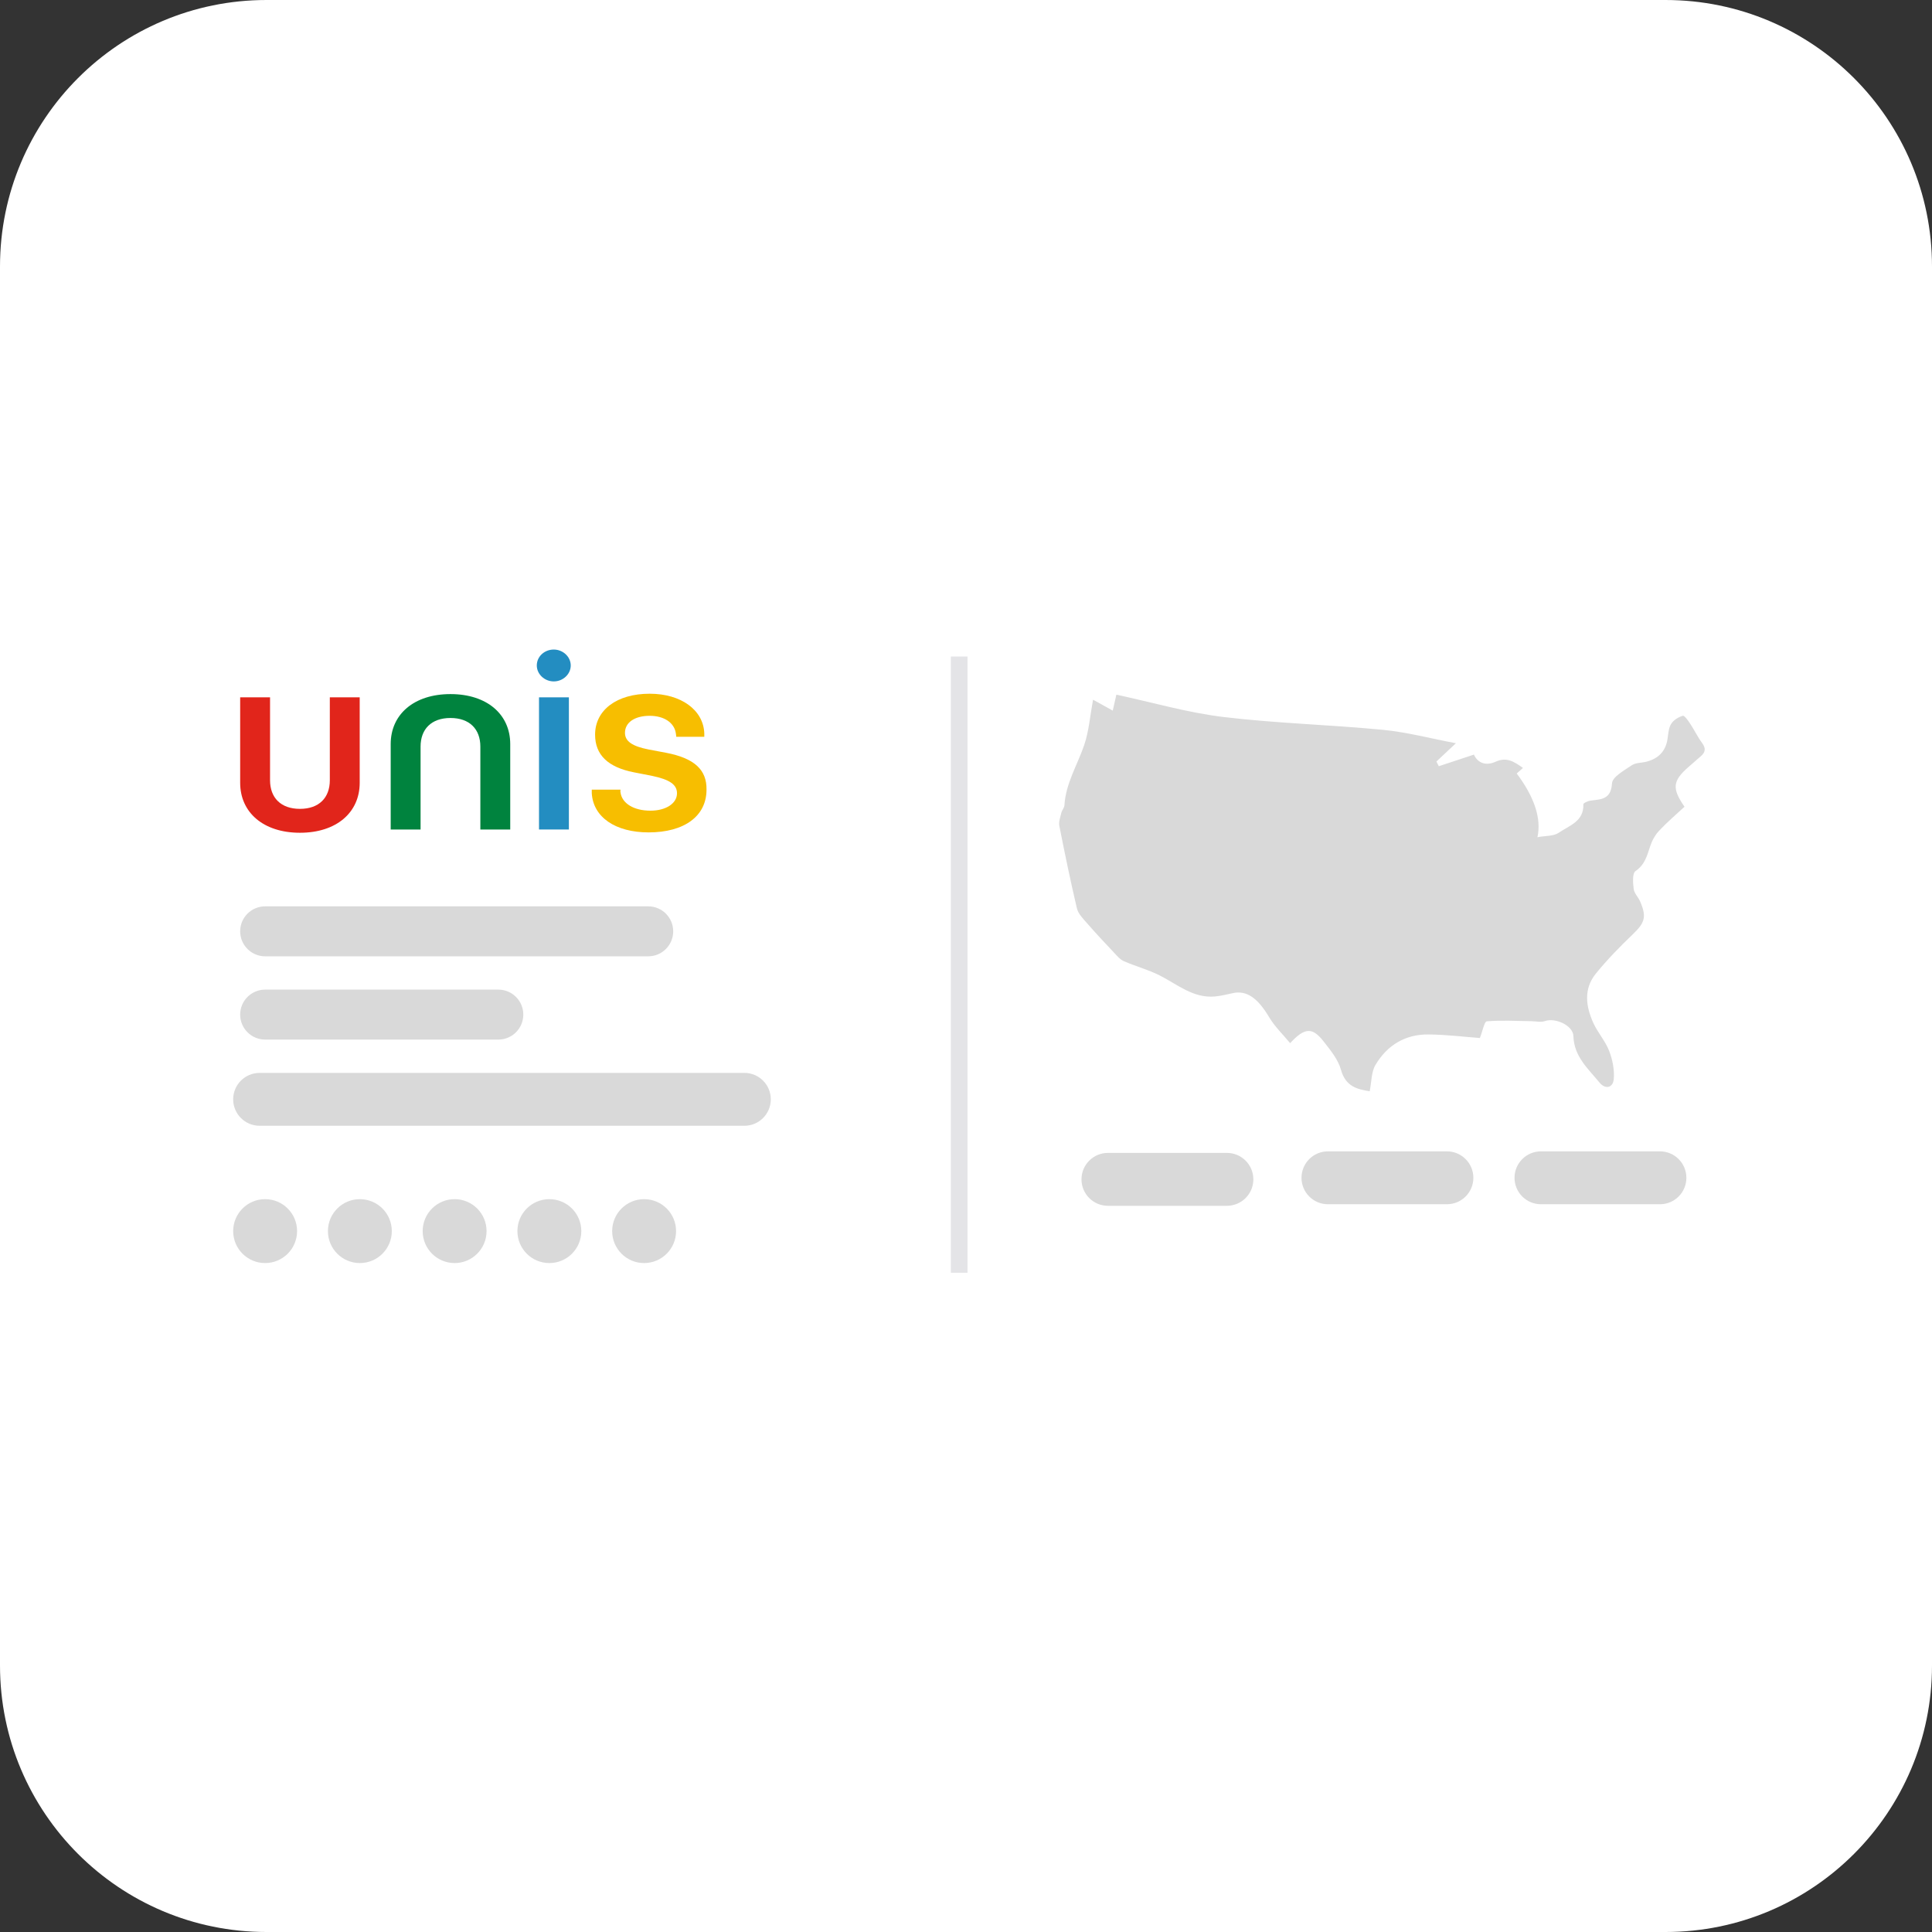
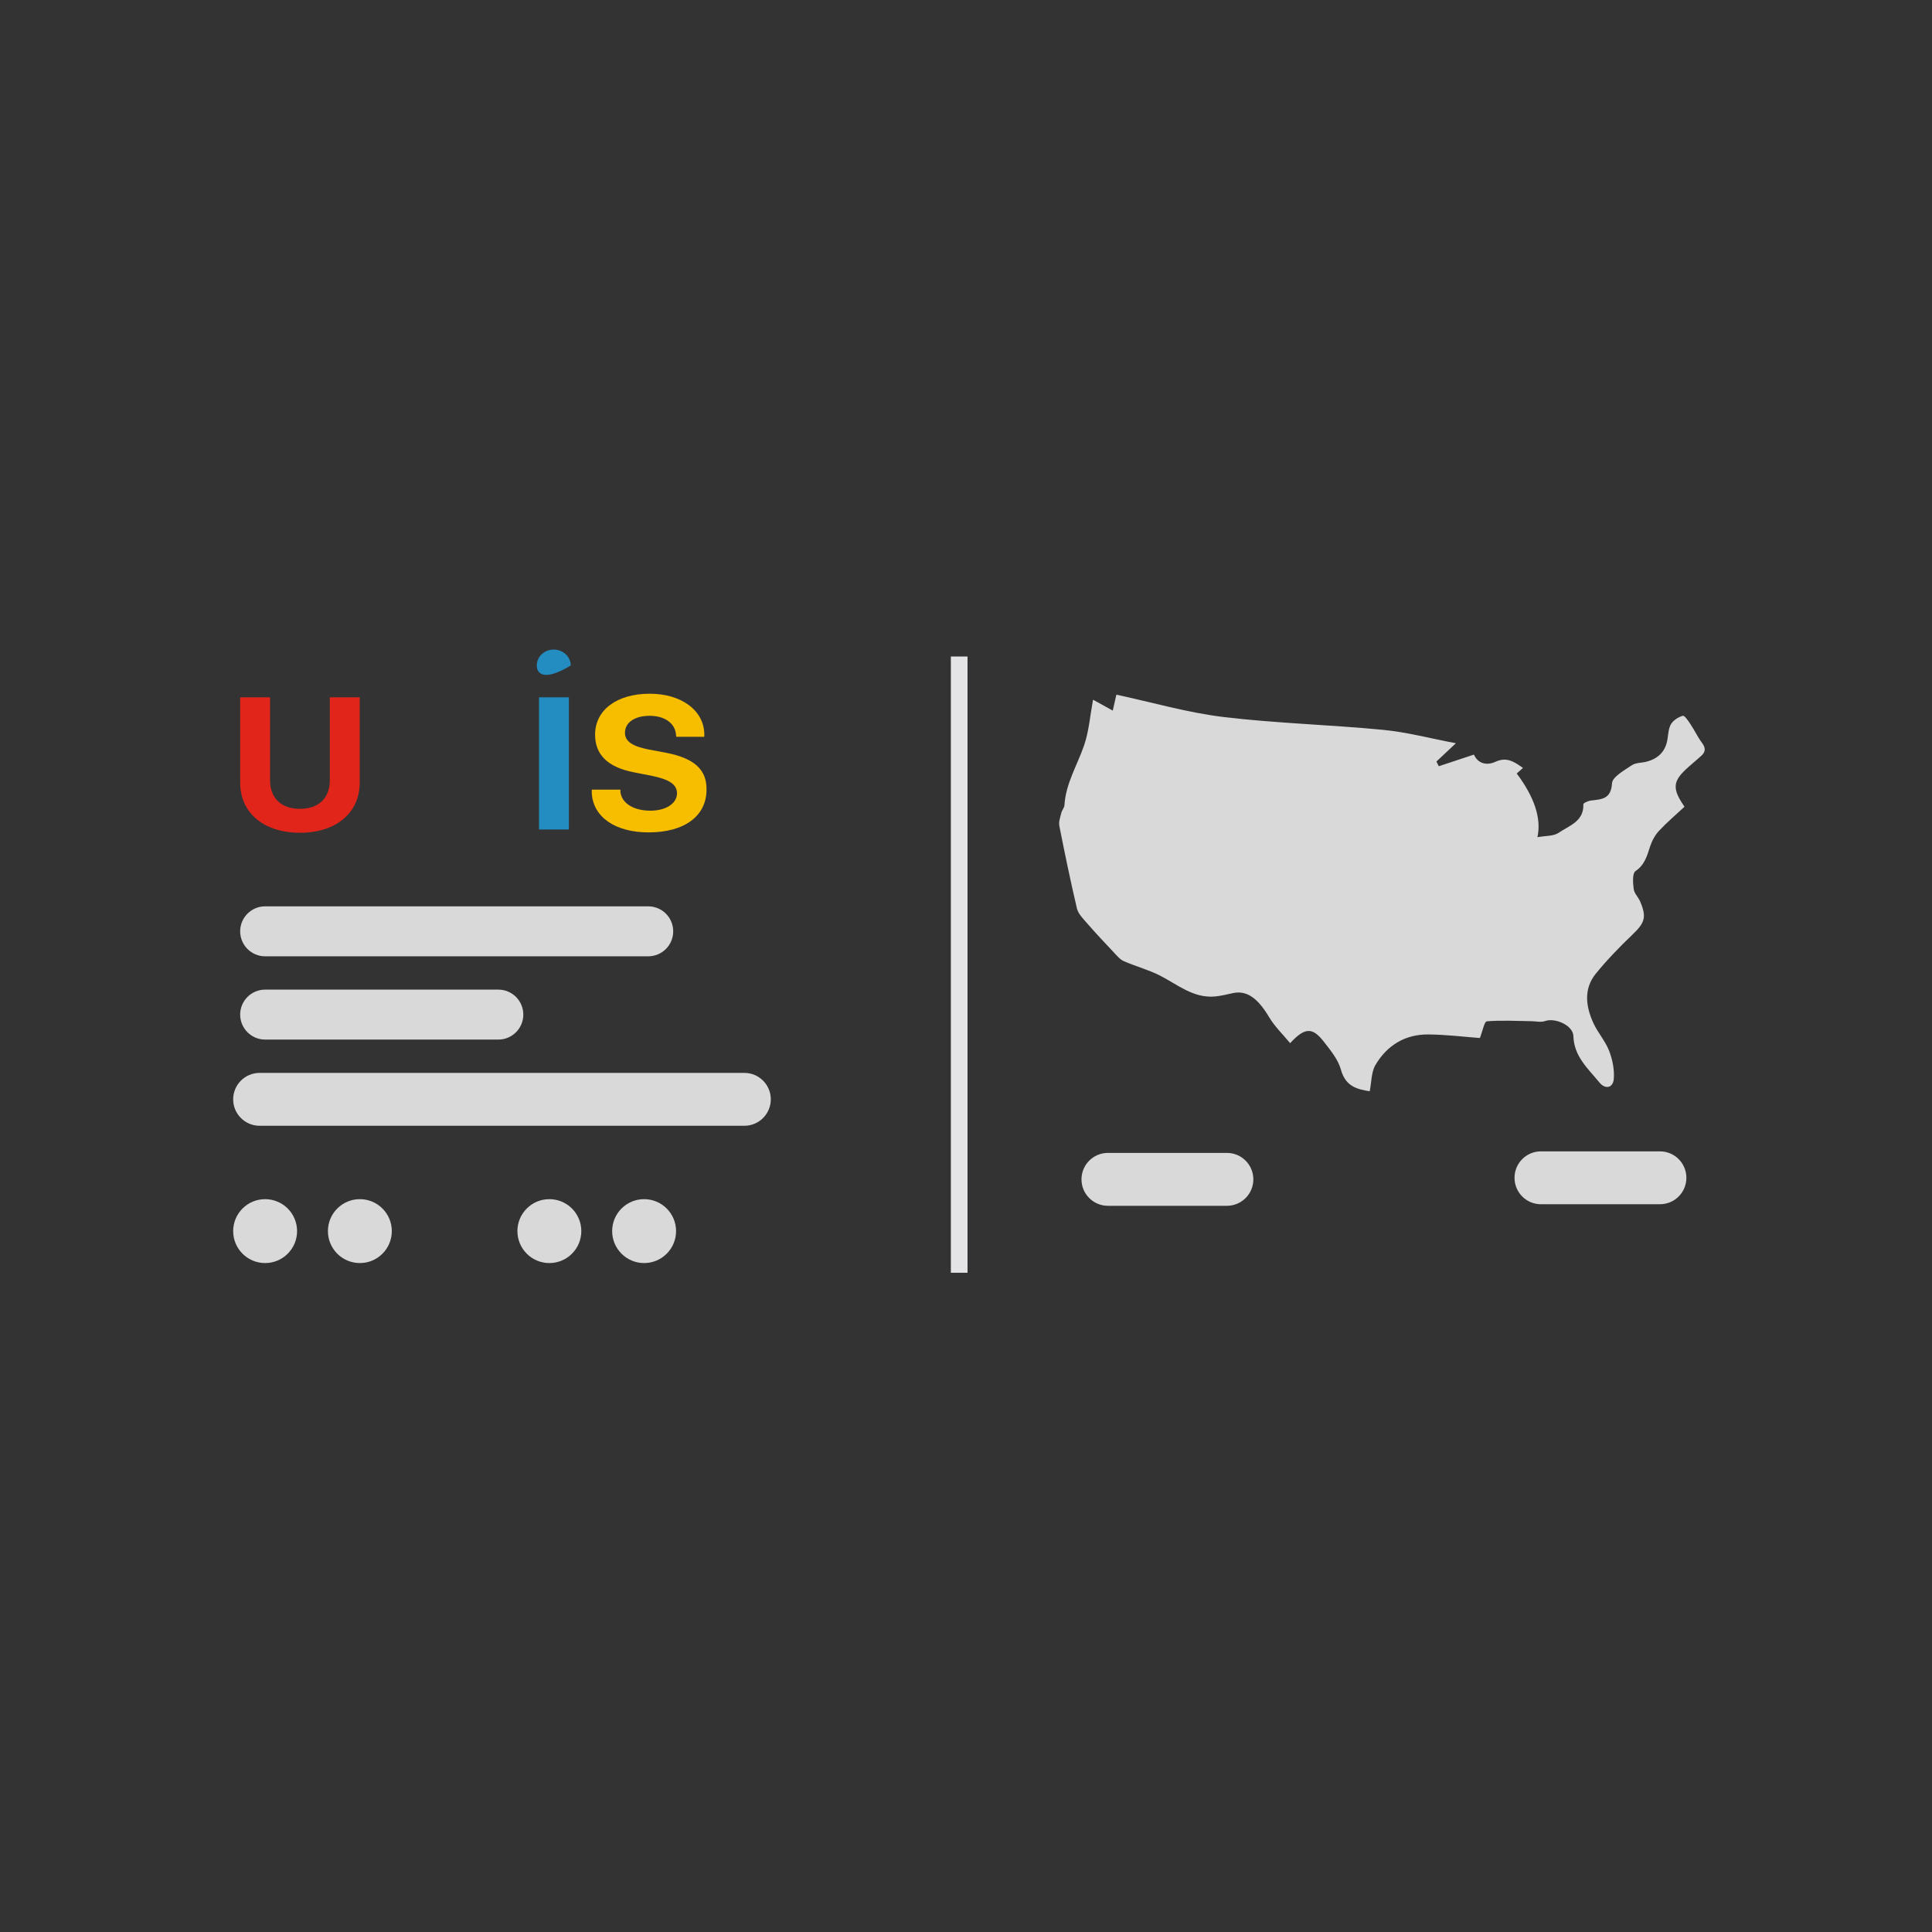
<svg xmlns="http://www.w3.org/2000/svg" width="116" height="116" viewBox="0 0 116 116" fill="none">
  <rect x="0" y="0" width="116" height="116" fill="#333333" stroke="none" />
-   <path d="M0 16C0 7.163 7.163 0 16 0H100C108.837 0 116 7.163 116 16V100C116 108.837 108.837 116 100 116H16C7.163 116 0 108.837 0 100V16Z" fill="white" />
  <path d="M64.934 70.81C64.934 69.933 65.644 69.222 66.521 69.222H73.665C74.542 69.222 75.253 69.933 75.253 70.81V70.81C75.253 71.687 74.542 72.398 73.665 72.398H66.521C65.644 72.398 64.934 71.687 64.934 70.81V70.81Z" fill="#D9D9D9" />
-   <path d="M78.144 70.717C78.144 69.84 78.855 69.129 79.731 69.129H86.875C87.752 69.129 88.463 69.84 88.463 70.717V70.717C88.463 71.594 87.752 72.304 86.875 72.304H79.731C78.855 72.304 78.144 71.594 78.144 70.717V70.717Z" fill="#D9D9D9" />
  <path d="M90.934 70.717C90.934 69.84 91.644 69.129 92.521 69.129H99.665C100.542 69.129 101.253 69.84 101.253 70.717V70.717C101.253 71.594 100.542 72.304 99.665 72.304H92.521C91.644 72.304 90.934 71.594 90.934 70.717V70.717Z" fill="#D9D9D9" />
  <path d="M14.42 60.918C14.42 60.089 15.092 59.418 15.92 59.418H29.92C30.749 59.418 31.42 60.089 31.42 60.918V60.918C31.42 61.746 30.749 62.418 29.92 62.418H15.92C15.092 62.418 14.42 61.746 14.42 60.918V60.918Z" fill="#D9D9D9" />
  <path d="M14 66.005C14 65.129 14.711 64.418 15.588 64.418H44.693C45.569 64.418 46.28 65.129 46.28 66.005V66.005C46.28 66.882 45.569 67.593 44.693 67.593H15.588C14.711 67.593 14 66.882 14 66.005V66.005Z" fill="#D9D9D9" />
  <path d="M14.42 55.918C14.42 55.089 15.092 54.418 15.92 54.418H38.92C39.749 54.418 40.42 55.089 40.42 55.918V55.918C40.42 56.746 39.749 57.418 38.92 57.418H15.92C15.092 57.418 14.42 56.746 14.42 55.918V55.918Z" fill="#D9D9D9" />
  <path d="M16.214 46.848C16.214 47.891 16.857 48.565 18.009 48.565C19.161 48.565 19.803 47.891 19.803 46.848V41.869H21.597V47C21.597 48.783 20.202 50 18.009 50C15.816 50 14.42 48.783 14.42 47V41.869H16.214V46.848Z" fill="#E1251B" />
-   <path d="M28.841 44.826C28.841 43.783 28.198 43.109 27.047 43.109C25.895 43.109 25.252 43.783 25.252 44.826V49.805H23.458V44.674C23.458 42.892 24.854 41.674 27.047 41.674C29.24 41.674 30.635 42.892 30.635 44.674V49.805H28.841V44.826Z" fill="#00833E" />
  <path d="M32.363 49.804V41.869H34.157V49.804H32.363Z" fill="#238DC1" />
-   <path d="M32.23 39.956C32.23 39.413 32.695 39 33.249 39C33.803 39 34.268 39.435 34.268 39.956C34.268 40.478 33.803 40.913 33.249 40.913C32.695 40.913 32.23 40.478 32.23 39.956Z" fill="#238DC1" />
+   <path d="M32.23 39.956C32.23 39.413 32.695 39 33.249 39C33.803 39 34.268 39.435 34.268 39.956C32.695 40.913 32.23 40.478 32.23 39.956Z" fill="#238DC1" />
  <path d="M39.983 45.196L38.942 45C37.945 44.804 37.524 44.5 37.524 44C37.524 43.37 38.122 42.978 39.008 42.978C39.872 42.978 40.492 43.391 40.581 44.043C40.581 44.087 40.603 44.152 40.603 44.239H42.287C42.287 44.239 42.287 44.152 42.287 44.065V44.043C42.242 42.63 40.891 41.652 39.008 41.652C37.037 41.652 35.73 42.63 35.73 44.109C35.73 45.326 36.505 46.065 38.056 46.37L39.163 46.587C40.205 46.804 40.648 47.109 40.648 47.63C40.648 48.239 39.983 48.674 39.053 48.674C38.056 48.674 37.347 48.239 37.258 47.587C37.236 47.5 37.258 47.413 37.258 47.413H35.531V47.63C35.619 49.065 36.948 49.978 38.942 49.978C41.091 49.978 42.42 49 42.42 47.413C42.442 46.217 41.689 45.522 39.983 45.196Z" fill="#F7BE00" />
  <path d="M82.24 65.521C81.512 65.406 80.791 65.249 80.511 64.225C80.343 63.612 79.883 63.057 79.478 62.537C78.802 61.669 78.343 61.677 77.462 62.633C77.028 62.107 76.54 61.642 76.207 61.083C75.526 59.936 74.861 59.446 74.026 59.628C73.672 59.705 73.317 59.794 72.956 59.829C71.643 59.949 70.697 59.106 69.627 58.565C68.942 58.218 68.182 58.02 67.475 57.709C67.24 57.606 67.056 57.375 66.871 57.18C66.326 56.601 65.781 56.022 65.259 55.422C65.024 55.154 64.737 54.863 64.659 54.539C64.272 52.894 63.931 51.242 63.604 49.587C63.555 49.343 63.662 49.062 63.724 48.804C63.762 48.645 63.901 48.502 63.91 48.347C63.989 47.034 64.688 45.935 65.096 44.736C65.382 43.893 65.449 42.977 65.628 42.011C65.964 42.198 66.339 42.406 66.811 42.666C66.9 42.275 66.974 41.945 67.029 41.709C69.192 42.173 71.301 42.789 73.454 43.049C76.632 43.431 79.847 43.512 83.036 43.82C84.472 43.959 85.886 44.337 87.414 44.625C86.94 45.069 86.593 45.396 86.244 45.723C86.291 45.818 86.34 45.911 86.387 46.005C87.075 45.778 87.763 45.55 88.496 45.307C88.733 45.839 89.247 45.988 89.795 45.736C90.464 45.428 90.914 45.737 91.44 46.107C91.294 46.237 91.18 46.339 91.067 46.442C92.14 47.878 92.554 49.153 92.31 50.266C92.792 50.175 93.279 50.214 93.589 49.999C94.206 49.571 95.107 49.327 95.066 48.29C95.063 48.219 95.347 48.088 95.509 48.068C96.154 47.987 96.728 47.997 96.788 47.03C96.812 46.642 97.522 46.255 97.974 45.948C98.212 45.788 98.57 45.809 98.867 45.73C99.58 45.542 100.016 45.1 100.123 44.35C100.168 44.046 100.185 43.704 100.341 43.459C100.484 43.232 100.779 43.05 101.042 42.977C101.139 42.95 101.361 43.273 101.487 43.462C101.736 43.837 101.929 44.25 102.196 44.609C102.432 44.928 102.401 45.164 102.118 45.406C101.864 45.623 101.616 45.843 101.365 46.063C100.428 46.891 100.375 47.331 101.14 48.437C100.637 48.906 100.097 49.363 99.617 49.876C99.375 50.134 99.188 50.477 99.077 50.815C98.891 51.381 98.76 51.917 98.199 52.301C98.001 52.435 98.043 53.016 98.089 53.378C98.123 53.641 98.368 53.87 98.479 54.131C98.881 55.071 98.755 55.408 98.01 56.121C97.239 56.859 96.489 57.63 95.817 58.457C95.071 59.374 95.213 60.426 95.668 61.425C95.933 62.004 96.385 62.503 96.614 63.093C96.817 63.621 96.941 64.233 96.893 64.788C96.845 65.325 96.385 65.423 96.034 64.996C95.355 64.165 94.505 63.439 94.469 62.208C94.45 61.566 93.379 61.091 92.765 61.306C92.517 61.394 92.211 61.316 91.932 61.313C91.042 61.302 90.15 61.249 89.268 61.322C89.124 61.333 89.022 61.895 88.853 62.324C87.951 62.258 86.853 62.12 85.756 62.11C84.368 62.097 83.279 62.765 82.584 63.942C82.331 64.37 82.352 64.959 82.239 65.522L82.24 65.521Z" fill="#D9D9D9" />
  <path d="M14 73.917C14 72.858 14.859 71.999 15.918 71.999V71.999C16.978 71.999 17.837 72.858 17.837 73.917V73.917C17.837 74.977 16.978 75.836 15.918 75.836V75.836C14.859 75.836 14 74.977 14 73.917V73.917Z" fill="#D9D9D9" />
  <path d="M19.689 73.917C19.689 72.858 20.548 71.999 21.607 71.999V71.999C22.666 71.999 23.525 72.858 23.525 73.917V73.917C23.525 74.977 22.666 75.836 21.607 75.836V75.836C20.548 75.836 19.689 74.977 19.689 73.917V73.917Z" fill="#D9D9D9" />
-   <path d="M25.378 73.917C25.378 72.858 26.236 71.999 27.296 71.999V71.999C28.355 71.999 29.214 72.858 29.214 73.917V73.917C29.214 74.977 28.355 75.836 27.296 75.836V75.836C26.236 75.836 25.378 74.977 25.378 73.917V73.917Z" fill="#D9D9D9" />
  <path d="M31.066 73.917C31.066 72.858 31.925 71.999 32.984 71.999V71.999C34.044 71.999 34.903 72.858 34.903 73.917V73.917C34.903 74.977 34.044 75.836 32.984 75.836V75.836C31.925 75.836 31.066 74.977 31.066 73.917V73.917Z" fill="#D9D9D9" />
  <path d="M36.755 73.917C36.755 72.858 37.614 71.999 38.673 71.999V71.999C39.733 71.999 40.592 72.858 40.592 73.917V73.917C40.592 74.977 39.733 75.836 38.673 75.836V75.836C37.614 75.836 36.755 74.977 36.755 73.917V73.917Z" fill="#D9D9D9" />
  <path d="M57.591 39.418L57.591 76.418" stroke="#E4E4E7" />
</svg>